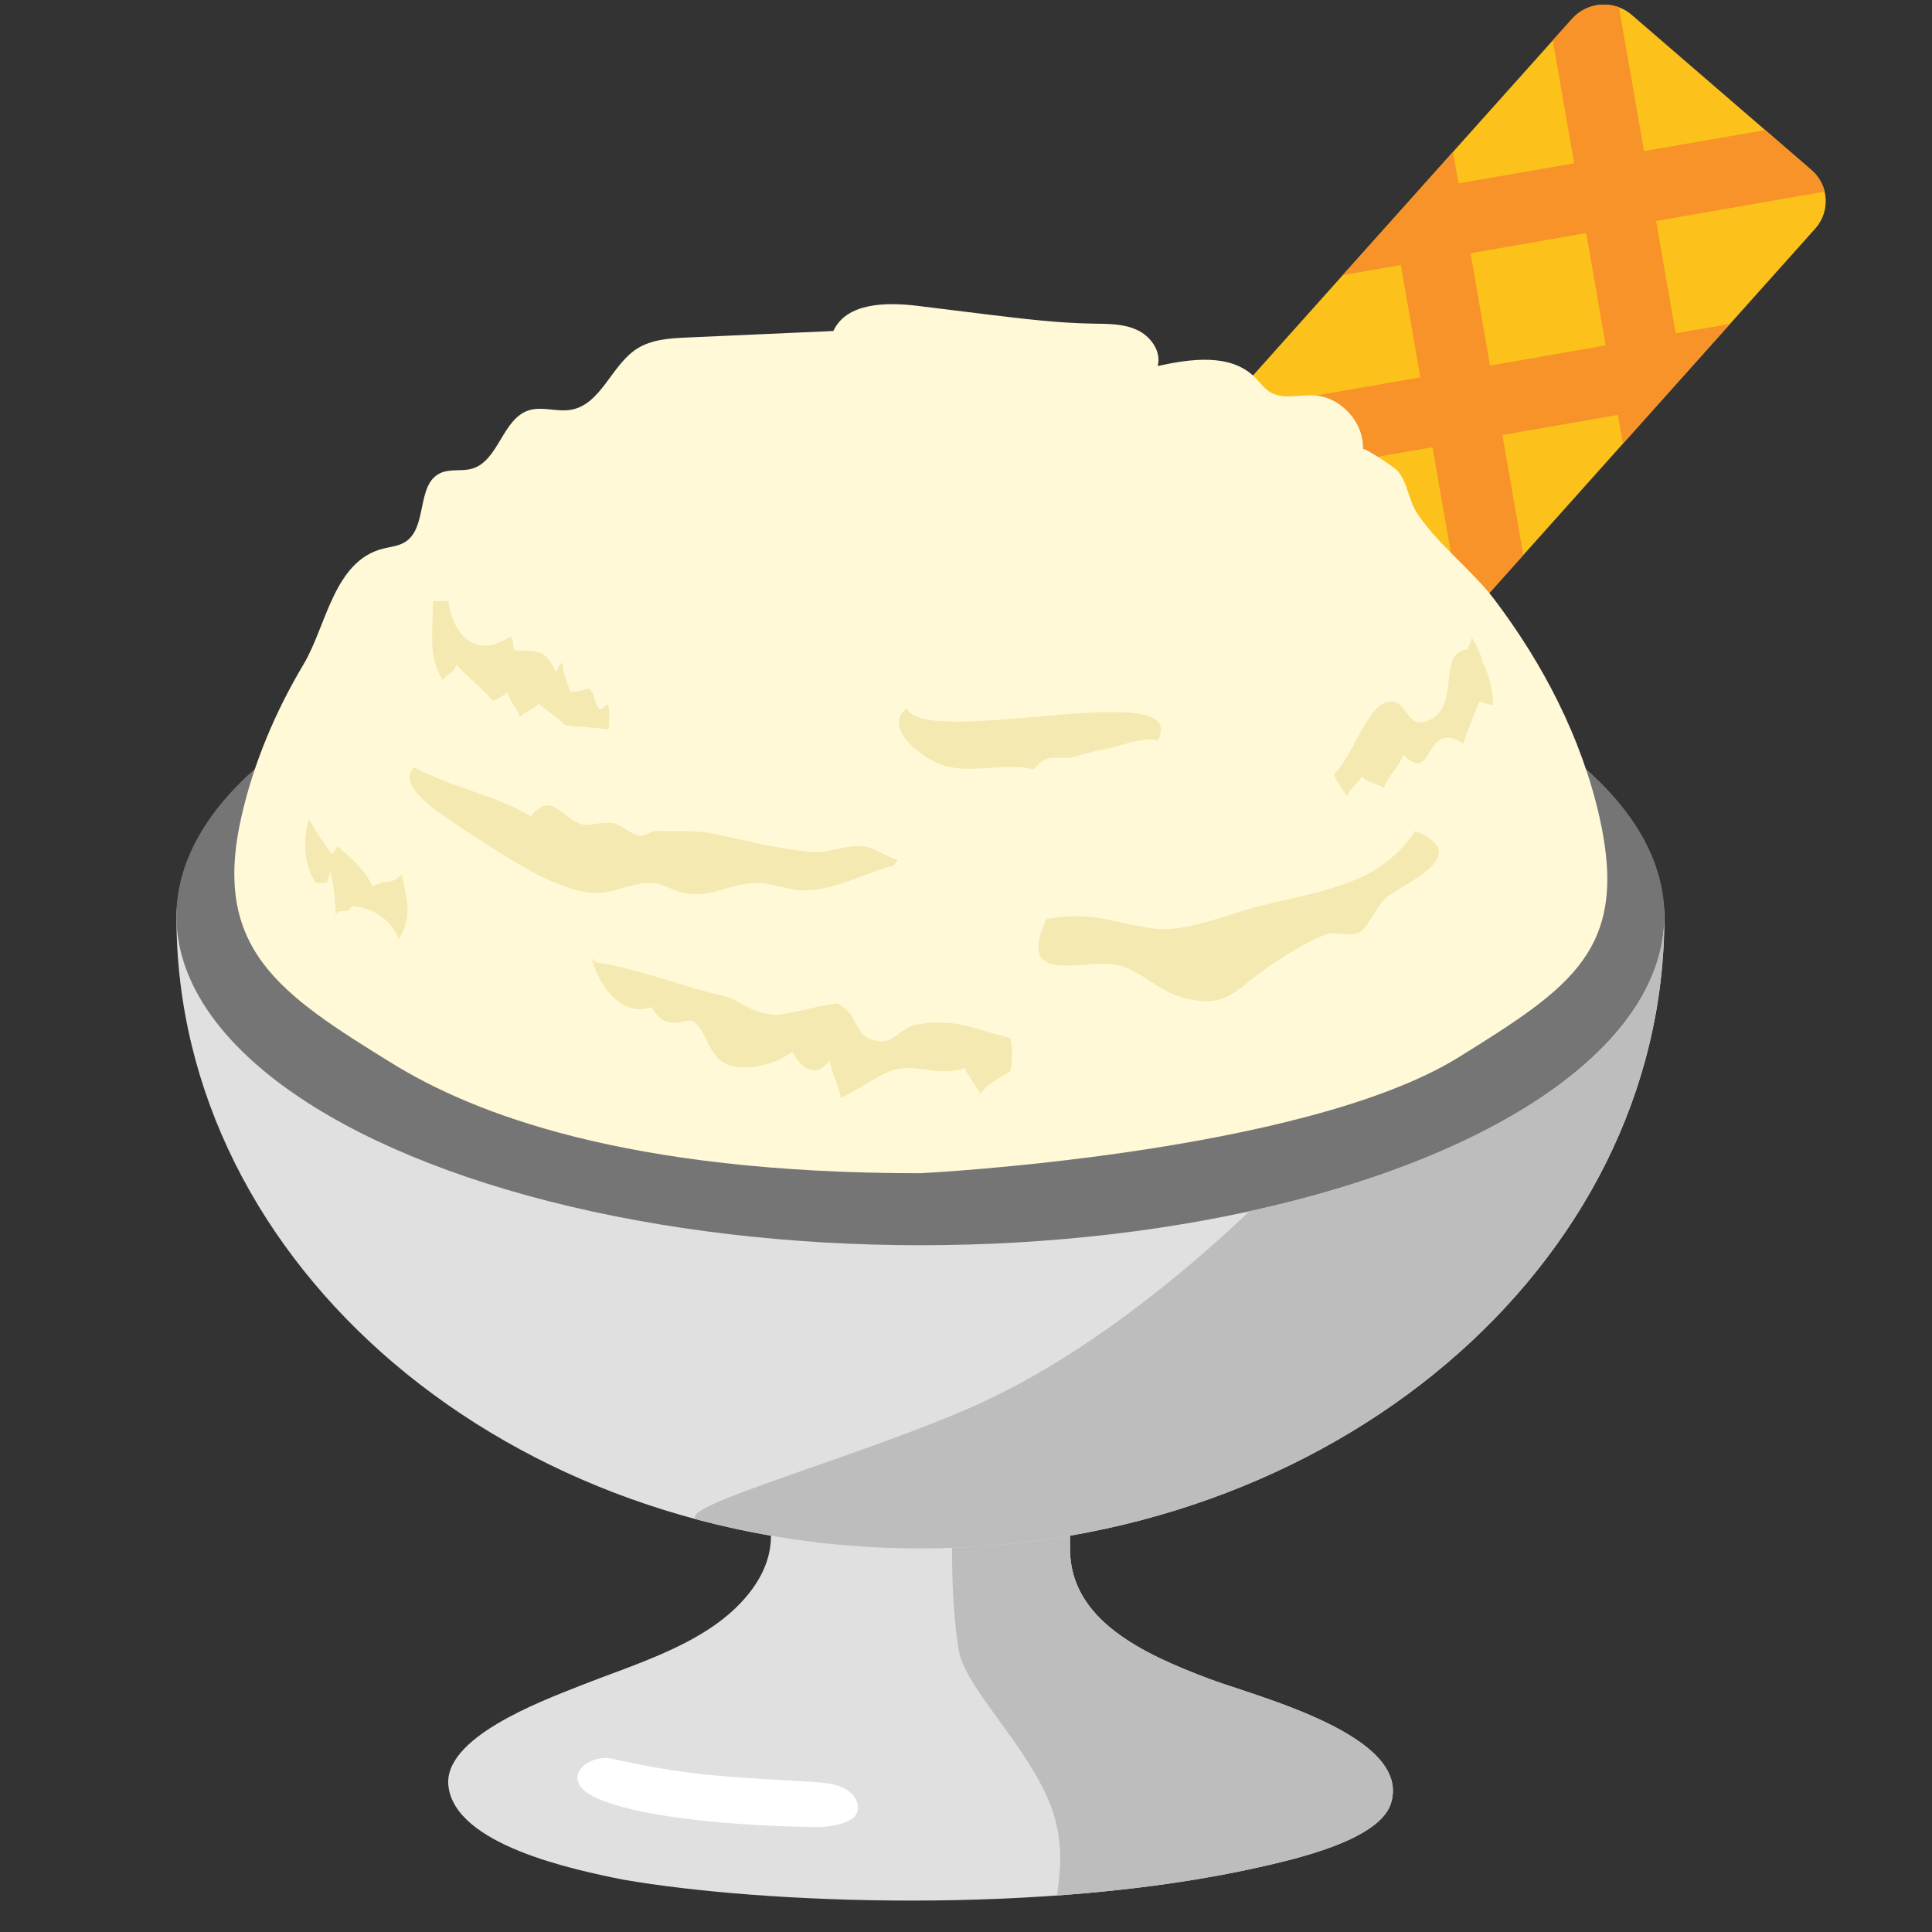
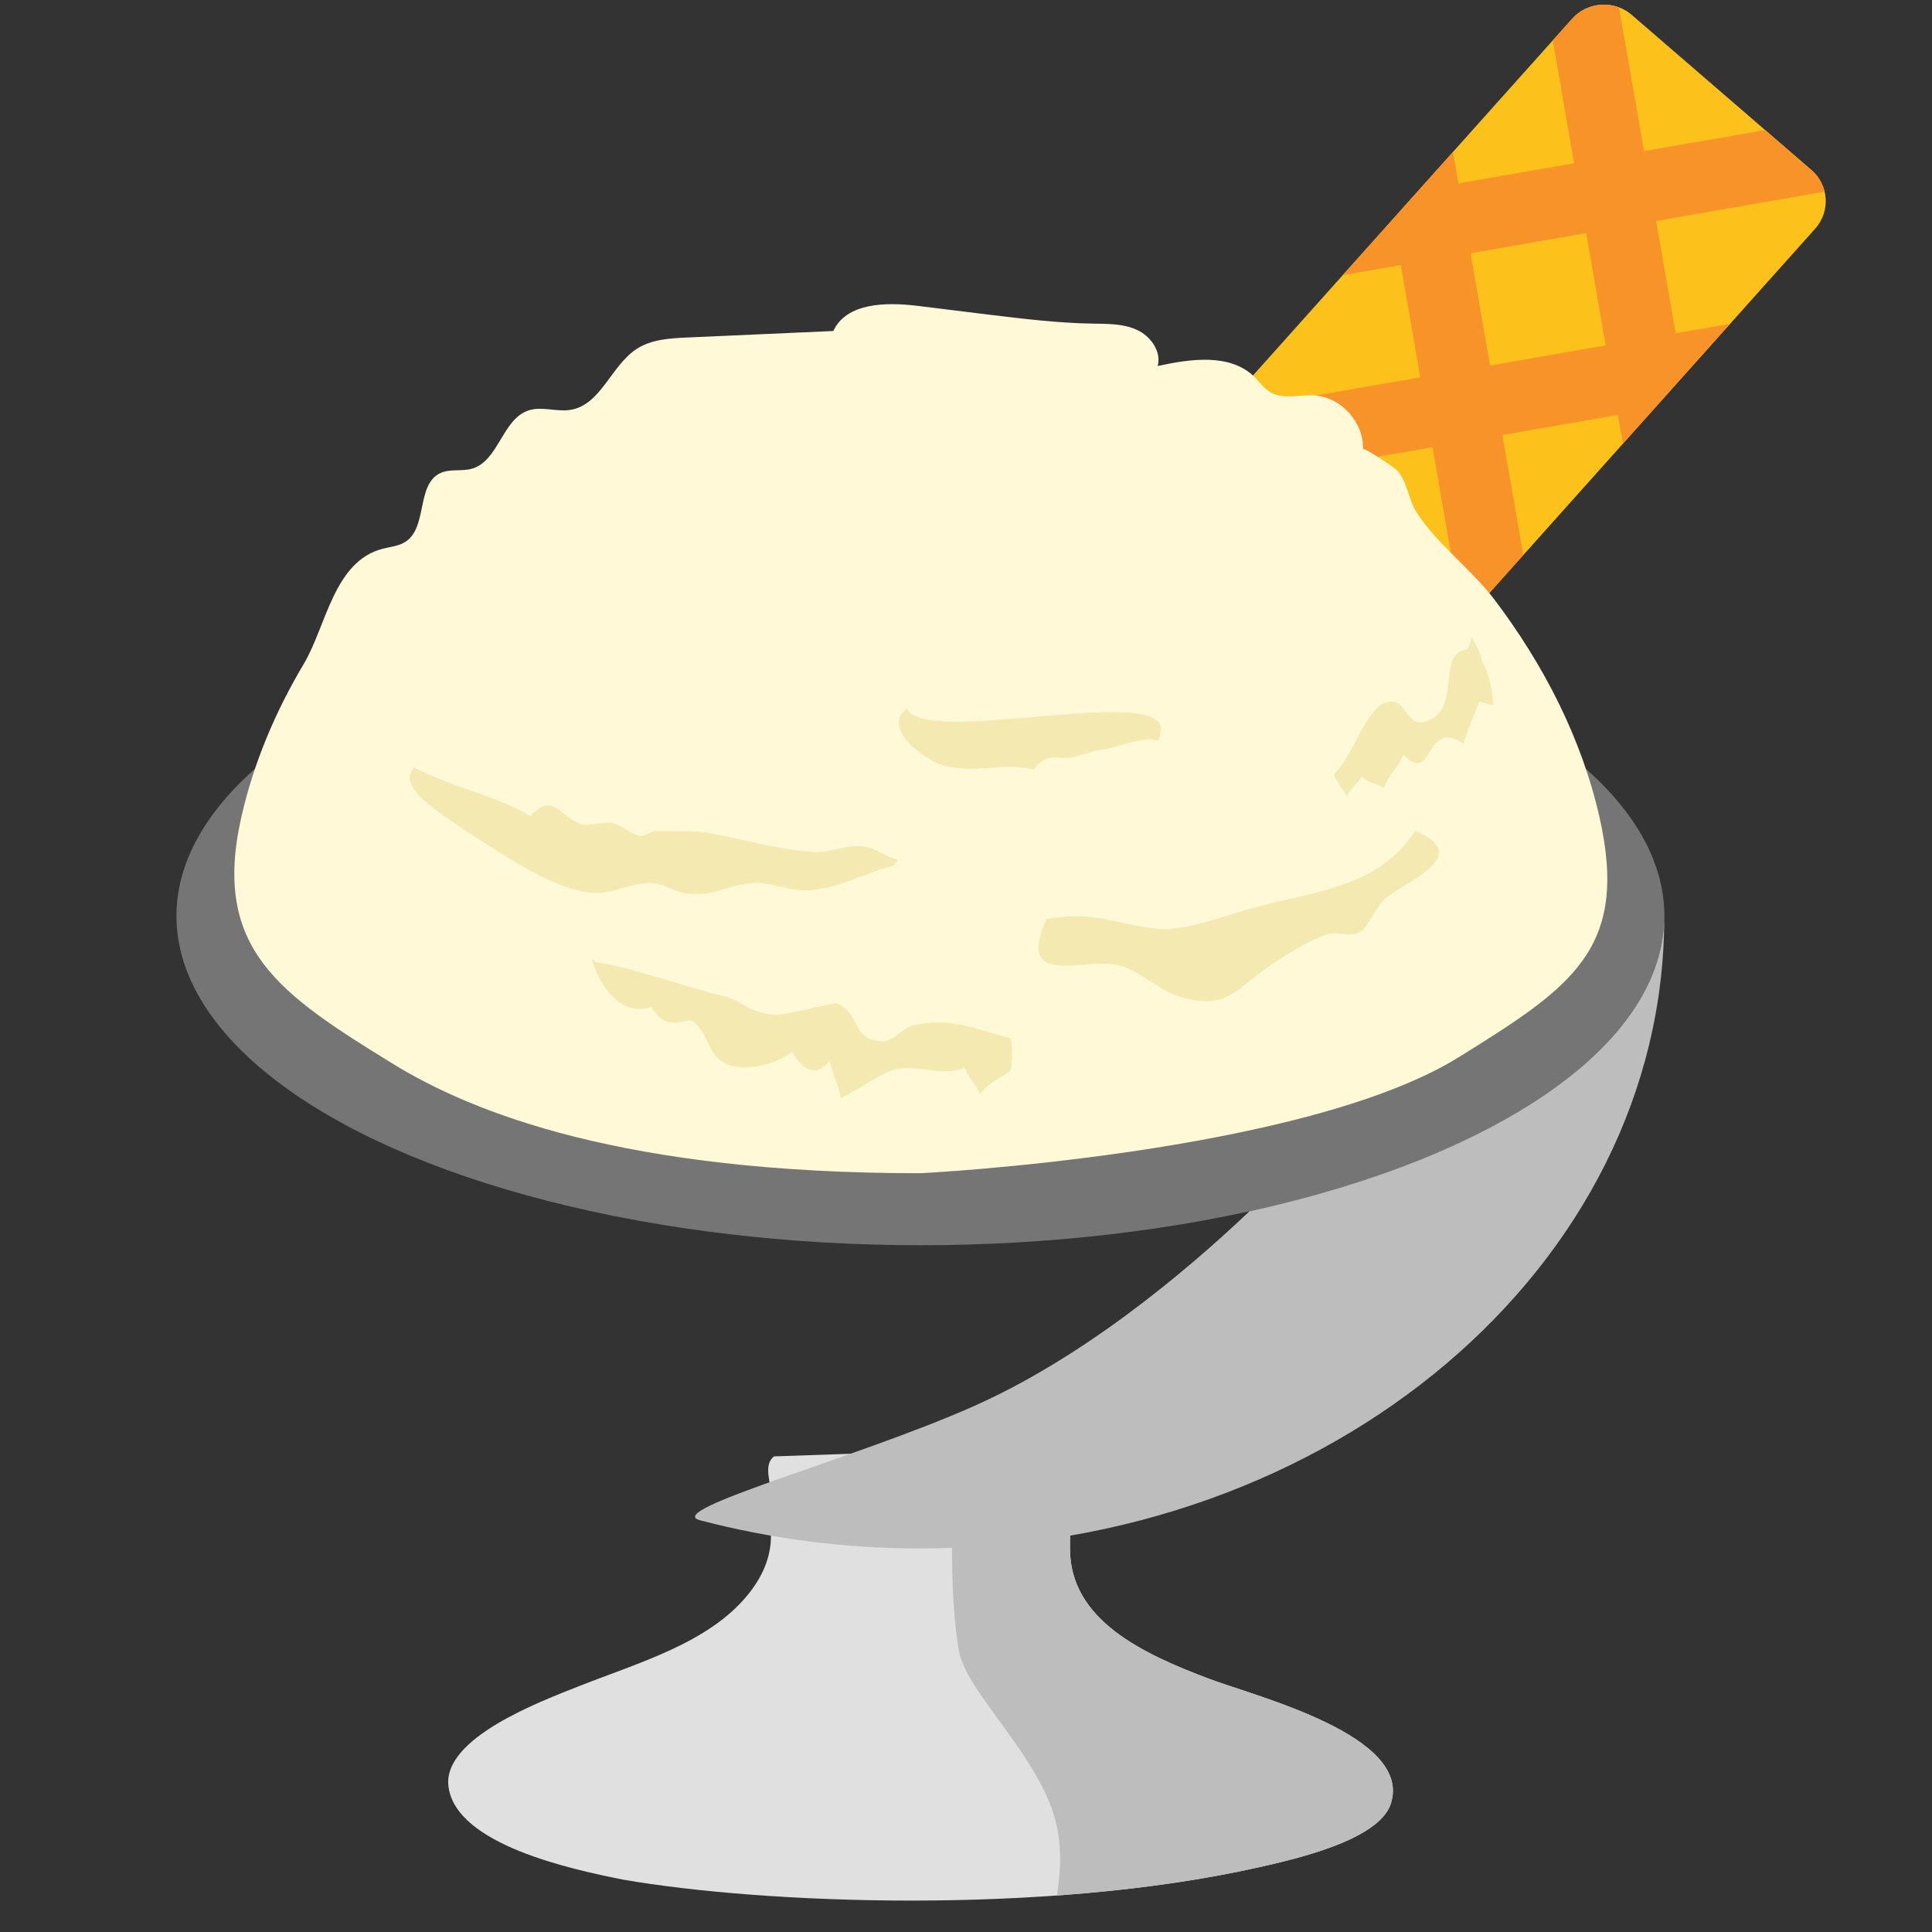
<svg xmlns="http://www.w3.org/2000/svg" xmlns:xlink="http://www.w3.org/1999/xlink" version="1.1" x="0px" y="0px" viewBox="0 0 128 128" style="enable-background:new 0 0 128 128;" xml:space="preserve">
  <rect x="0" y="0" width="128" height="128" fill="#333333" stroke="none" />
  <g id="Layer_2">
</g>
  <g id="图层_1">
    <g>
      <g>
        <defs>
          <path id="SVGID_1_" d="M71.9,95.78L71.9,95.78L71.9,95.78z M71.9,95.78l-20.62,0.71c-0.73,0.57-0.2,1.73-0.2,2.52      c0,0.91,0,1.82,0,2.73c0,1.48-0.6,2.78-1.56,3.95c-2.6,3.17-7.2,4.46-11.1,6c-2.63,1.04-9.09,3.45-8.71,6.65      c0.46,3.88,8.21,5.52,11.57,6.19c9.28,1.61,27.91,2.36,42.04-0.8c2.36-0.53,8.05-1.79,8.83-4.24c1.43-4.5-8.86-7.07-12.03-8.26      c-4.36-1.64-9.22-3.88-9.23-8.6c0-1.31,0-2.58,0.21-3.84C71.25,97.94,70.9,96.21,71.9,95.78L71.9,95.78z" />
        </defs>
        <use xlink:href="#SVGID_1_" style="overflow:visible;fill:#E0E0E0;" />
        <clipPath id="SVGID_2_">
          <use xlink:href="#SVGID_1_" style="overflow:visible;" />
        </clipPath>
        <path style="clip-path:url(#SVGID_2_);fill:#BDBDBD;" d="M63.29,94.88c0.01,2.69-0.62,9.25,0.23,14.45     c0.46,2.81,5.61,7.24,6.51,11.72c0.52,2.58-0.1,4.28-0.09,5.81c4.9-0.17,9.91,0.51,14.83,0.12c1.81-0.14,3.53-0.71,5.25-1.26     c0.84-0.27,2.43-0.43,3.16-0.88c1.69-1.06,1.61-4.97,1.69-6.79c0.07-1.68,0.57-3.57-0.26-4.9c-1.05-1.69-4.01-2.98-5.68-3.88     c-1.83-1-3.85-1.71-5.61-2.8c-2.56-1.58-5.79-4.64-7.11-7.32c-0.92-1.86,0.69-4.31-0.52-5.74c-2.71-0.02-5.43-0.23-8.14-0.14     c-0.82,0.03-1.46-0.12-2.11,0.5" />
      </g>
-       <path style="fill:#FFFFFF;" d="M40.54,116.52c-0.98-0.22-2.28,0.38-2.28,1.26c0,0.73,0.86,1.2,1.63,1.5    c3.06,1.19,8.97,1.7,14.26,1.77c0.72,0.01,2.09-0.22,2.5-0.73c0.44-0.55,0.08-1.36-0.55-1.75c-0.63-0.38-1.43-0.46-2.2-0.51    C47.51,117.69,45.5,117.61,40.54,116.52z" />
    </g>
    <g>
      <defs>
        <path id="SVGID_3_" d="M95.99,42.29c-1.01,1.14-2.79,1.25-3.94,0.26L80.12,32.26c-1.15-1-1.26-2.74-0.25-3.87l24.29-27.15     c1.02-1.14,2.79-1.25,3.94-0.26l11.92,10.29c1.15,1,1.26,2.73,0.25,3.87L95.99,42.29z" />
      </defs>
      <use xlink:href="#SVGID_3_" style="overflow:visible;fill:#FCC21B;" />
      <clipPath id="SVGID_4_">
        <use xlink:href="#SVGID_3_" style="overflow:visible;" />
      </clipPath>
      <path style="clip-path:url(#SVGID_4_);fill:#F79329;" d="M117.56,20.95l-6.54,1.13l-1.3-7.44l14.15-2.46l-0.75-4.63l-14.2,2.46    L106.15-5.9l-4.63,0.76l2.77,15.96l-7.66,1.33l-1.6-9.2L90.4,3.71L92,12.95l-9.48,1.64l0.76,4.63l9.53-1.66l1.29,7.44l-17.13,2.98    l0.76,4.64l17.18-2.99l2.54,14.65l4.64-0.76l-2.55-14.7l7.65-1.33l1.38,7.94l4.64-0.76l-1.39-7.98l6.5-1.13L117.56,20.95z     M98.72,24.22l-1.29-7.44l7.66-1.34l1.29,7.44L98.72,24.22z" />
    </g>
-     <path style="fill:#E0E0E0;" d="M110.27,60.79c0,23.08-22.07,41.8-49.29,41.8s-49.29-18.71-49.29-41.8S110.27,37.7,110.27,60.79z" />
    <ellipse style="fill:#757576;" cx="60.98" cy="60.69" rx="49.29" ry="21.81" />
    <path style="fill:#BDBDBD;" d="M110.26,60.74c-0.05,8.56-11.23,15.95-27.48,19.51c-4.48,4.25-11.16,9.77-18.35,12.95   c-7.8,3.45-20.57,6.86-18.06,7.52c4.61,1.21,9.51,1.87,14.6,1.87c27.22,0,49.29-18.71,49.29-41.8   C110.27,60.77,110.26,60.76,110.26,60.74z" />
    <path style="fill:#FFF9D7;" d="M15.99,54.13c0.81-3.58,2.26-7,4.14-10.15c1.49-2.51,1.99-6.82,5.25-7.63   c0.51-0.13,1.05-0.17,1.49-0.46c1.47-0.96,0.7-3.78,2.29-4.54c0.65-0.31,1.43-0.1,2.12-0.3c1.76-0.52,2-3.29,3.74-3.86   c0.89-0.29,1.87,0.12,2.8-0.04c2-0.34,2.67-2.94,4.37-4.04c0.98-0.63,2.2-0.7,3.36-0.75c3.22-0.14,6.44-0.29,9.66-0.43   c0.87-1.88,3.49-1.92,5.55-1.67c1.54,0.19,3.08,0.38,4.62,0.57c2.32,0.28,4.64,0.57,6.97,0.61c1,0.02,2.05-0.01,2.96,0.41   c0.92,0.41,1.65,1.43,1.39,2.4c2.19-0.48,4.79-0.85,6.4,0.71c0.36,0.35,0.64,0.78,1.07,1.03c0.85,0.5,1.92,0.15,2.91,0.21   c1.77,0.1,3.3,1.8,3.22,3.57c0.01-0.2,2.1,1.21,2.27,1.4c0.72,0.84,0.72,1.88,1.27,2.75c1.31,2.07,3.65,3.8,5.16,5.79   c3.24,4.28,5.78,9.17,6.97,14.43c1.98,8.75-1.85,11.25-9.27,15.87c-10.36,6.46-35.72,7.72-35.72,7.72c-19.6,0-29.65-3.98-35-7.28   C18.54,65.86,14.01,62.88,15.99,54.13z" />
    <path style="fill:#F4E9B0;" d="M59.21,57.35c-1.89,0.47-3.82,1.6-5.84,1.64c-1.15,0.02-2.18-0.52-3.31-0.49   c-1.92,0.07-2.79,0.99-4.67,0.68c-0.69-0.1-1.33-0.58-1.99-0.65c-1.26-0.13-2.16,0.41-3.32,0.59c-2.63,0.4-6.47-2.34-9.09-3.98   c-1.11-0.85-4.91-2.88-3.55-4.3c2.5,1.34,5.39,1.85,7.72,3.24c1.42-1.7,2,0.1,3.36,0.53c0.48,0.15,1.39-0.19,2.05-0.08   c0.66,0.11,1.14,0.72,1.81,0.85c0.3,0.06,0.8-0.35,1.15-0.33C44.57,55.1,46,55,47,55.19c2.4,0.46,4.15,1.01,6.74,1.25   c1.21,0.12,2.29-0.52,3.5-0.36c0.78,0.1,1.4,0.67,2.25,0.9" />
    <path style="fill:#F4E9B0;" d="M69.33,60.89c3.17-0.54,4.09,0.22,7.15,0.63c1.66,0.22,3.97-0.58,5.51-1.07   c4.54-1.43,9.05-1.31,11.78-5.4c4.03,1.68-0.89,3.46-2.05,4.53c-0.44,0.4-1.19,1.94-1.56,2.14c-0.86,0.46-1.53-0.1-2.39,0.22   c-1.2,0.45-2.58,1.33-3.69,2.08c-2.2,1.49-2.8,2.94-5.86,2.03c-1.59-0.47-2.65-1.79-4.24-2.13C71.81,63.46,67.24,65.46,69.33,60.89   " />
    <path style="fill:#F4E9B0;" d="M60.07,46.93c1.17,2.57,16.66-1.58,16.84,1.33c0.02-0.13,0.02-0.14,0-0.02   c-0.02,0.29-0.06,0.57-0.18,0.83c-0.96-0.36-2.92,0.56-4.02,0.64c0.02,0-1.54,0.44-1.64,0.46c-0.91,0.21-1.65-0.41-2.57,0.8   c-2.03-0.48-3.94,0.31-5.94-0.24C61.38,50.41,58.34,48.31,60.07,46.93" />
    <path style="fill:#F4E9B0;" d="M39.46,63.75c2.78,0.41,6.1,1.72,8.5,2.24c1.14,0.25,1.64,1.16,3.49,1.25   c0.5,0.02,3.82-0.84,4.02-0.75c1.63,0.73,0.86,2.29,2.86,2.5c0.87,0.09,1.37-0.9,2.31-1.09c2.58-0.51,4.04,0.33,6.3,0.88   c0.16,0.51,0.14,1.69-0.01,2.18c-0.75,0.54-1.27,0.64-2.01,1.52c-0.09-0.36-0.87-1.27-0.99-1.73c-1.56,0.61-3.05-0.23-4.59,0.09   c-0.87,0.18-2.73,1.53-3.64,1.91c-0.06-0.65-0.63-1.76-0.73-2.48c-0.89,1.14-1.82,0.64-2.48-0.6c-1.11,0.91-3.49,1.48-4.72,0.62   c-0.8-0.56-0.98-1.93-1.8-2.59c-0.51-0.41-1.76,0.86-2.8-0.98c-2.06,0.7-3.53-1.5-3.97-3.24" />
-     <path style="fill:#F4E9B0;" d="M20.46,54.25c0.69,1.23,0.74,1.21,1.52,2.34c0.21-0.14,0.23-0.37,0.42-0.5   c0.75,0.68,1.82,1.51,2.27,2.66c0.95-0.58,1.2-0.03,1.95-0.83c0.32,1.64,0.75,2.8-0.2,4.3c-0.56-1.46-1.92-2.11-3.15-2.19   c-0.19,0.67-0.87,0.03-1.02,0.61c-0.1-1.34-0.04-1.52-0.37-2.89c-0.06,0.12-0.12,0.53-0.23,0.72c0.03,0-0.81,0.08-0.73,0.01   C20.09,57.28,20.08,55.6,20.46,54.25" />
    <path style="fill:#F4E9B0;" d="M88.38,51.29c1.2-1.08,2.11-4.36,3.47-4.76c1.38-0.41,1.22,1.69,2.6,1.27   c2.49-0.76,0.63-4.59,2.78-4.77c0.01-0.01,0.32-0.82,0.28-0.8c0.27,0.48,0.61,1.05,0.7,1.66c0.34,0.46,0.72,1.87,0.71,2.82   c-0.3-0.01-0.62-0.18-0.91-0.22c-0.47,1.12-0.69,1.7-1.07,2.78c-2.59-1.73-1.92,2.84-3.97,0.72c-0.25,0.78-1.03,1.41-1.28,2.23   c-0.37-0.3-1.08-0.34-1.46-0.78c-0.19,0.36-0.85,0.87-0.99,1.34C89.11,52.44,88.54,51.85,88.38,51.29" />
-     <path style="fill:#F4E9B0;" d="M29.71,39.83c0.24,2.01,1.66,3.97,4.11,2.34c0.27,0.24,0.11,0.65,0.26,0.92   c1.69,0.07,2.04-0.07,2.73,1.41c0.29-0.1,0.13-0.61,0.48-0.55c-0.02,0.71,0.34,1.21,0.46,1.87c0.62,0.02,0.77-0.09,1.29-0.21   c0.43,0.41,0.27,0.88,0.65,1.34c0.29,0.18,0.41-0.38,0.61-0.25c0.12,0.54,0.05,1.07,0.03,1.62c-0.9-0.12-2.29-0.16-2.94-0.29   c-0.34-0.5-1.27-0.96-1.67-1.41c-0.31,0.29-0.99,0.59-1.28,0.87c-0.15-0.53-0.7-1.09-0.82-1.62c-0.25,0.17-0.65,0.49-0.98,0.55   c-0.79-0.95-1.69-1.56-2.4-2.38c-0.2,0.65-0.64,0.55-0.87,1.03c-1.06-1.41-0.67-3.5-0.67-5.25" />
  </g>
</svg>